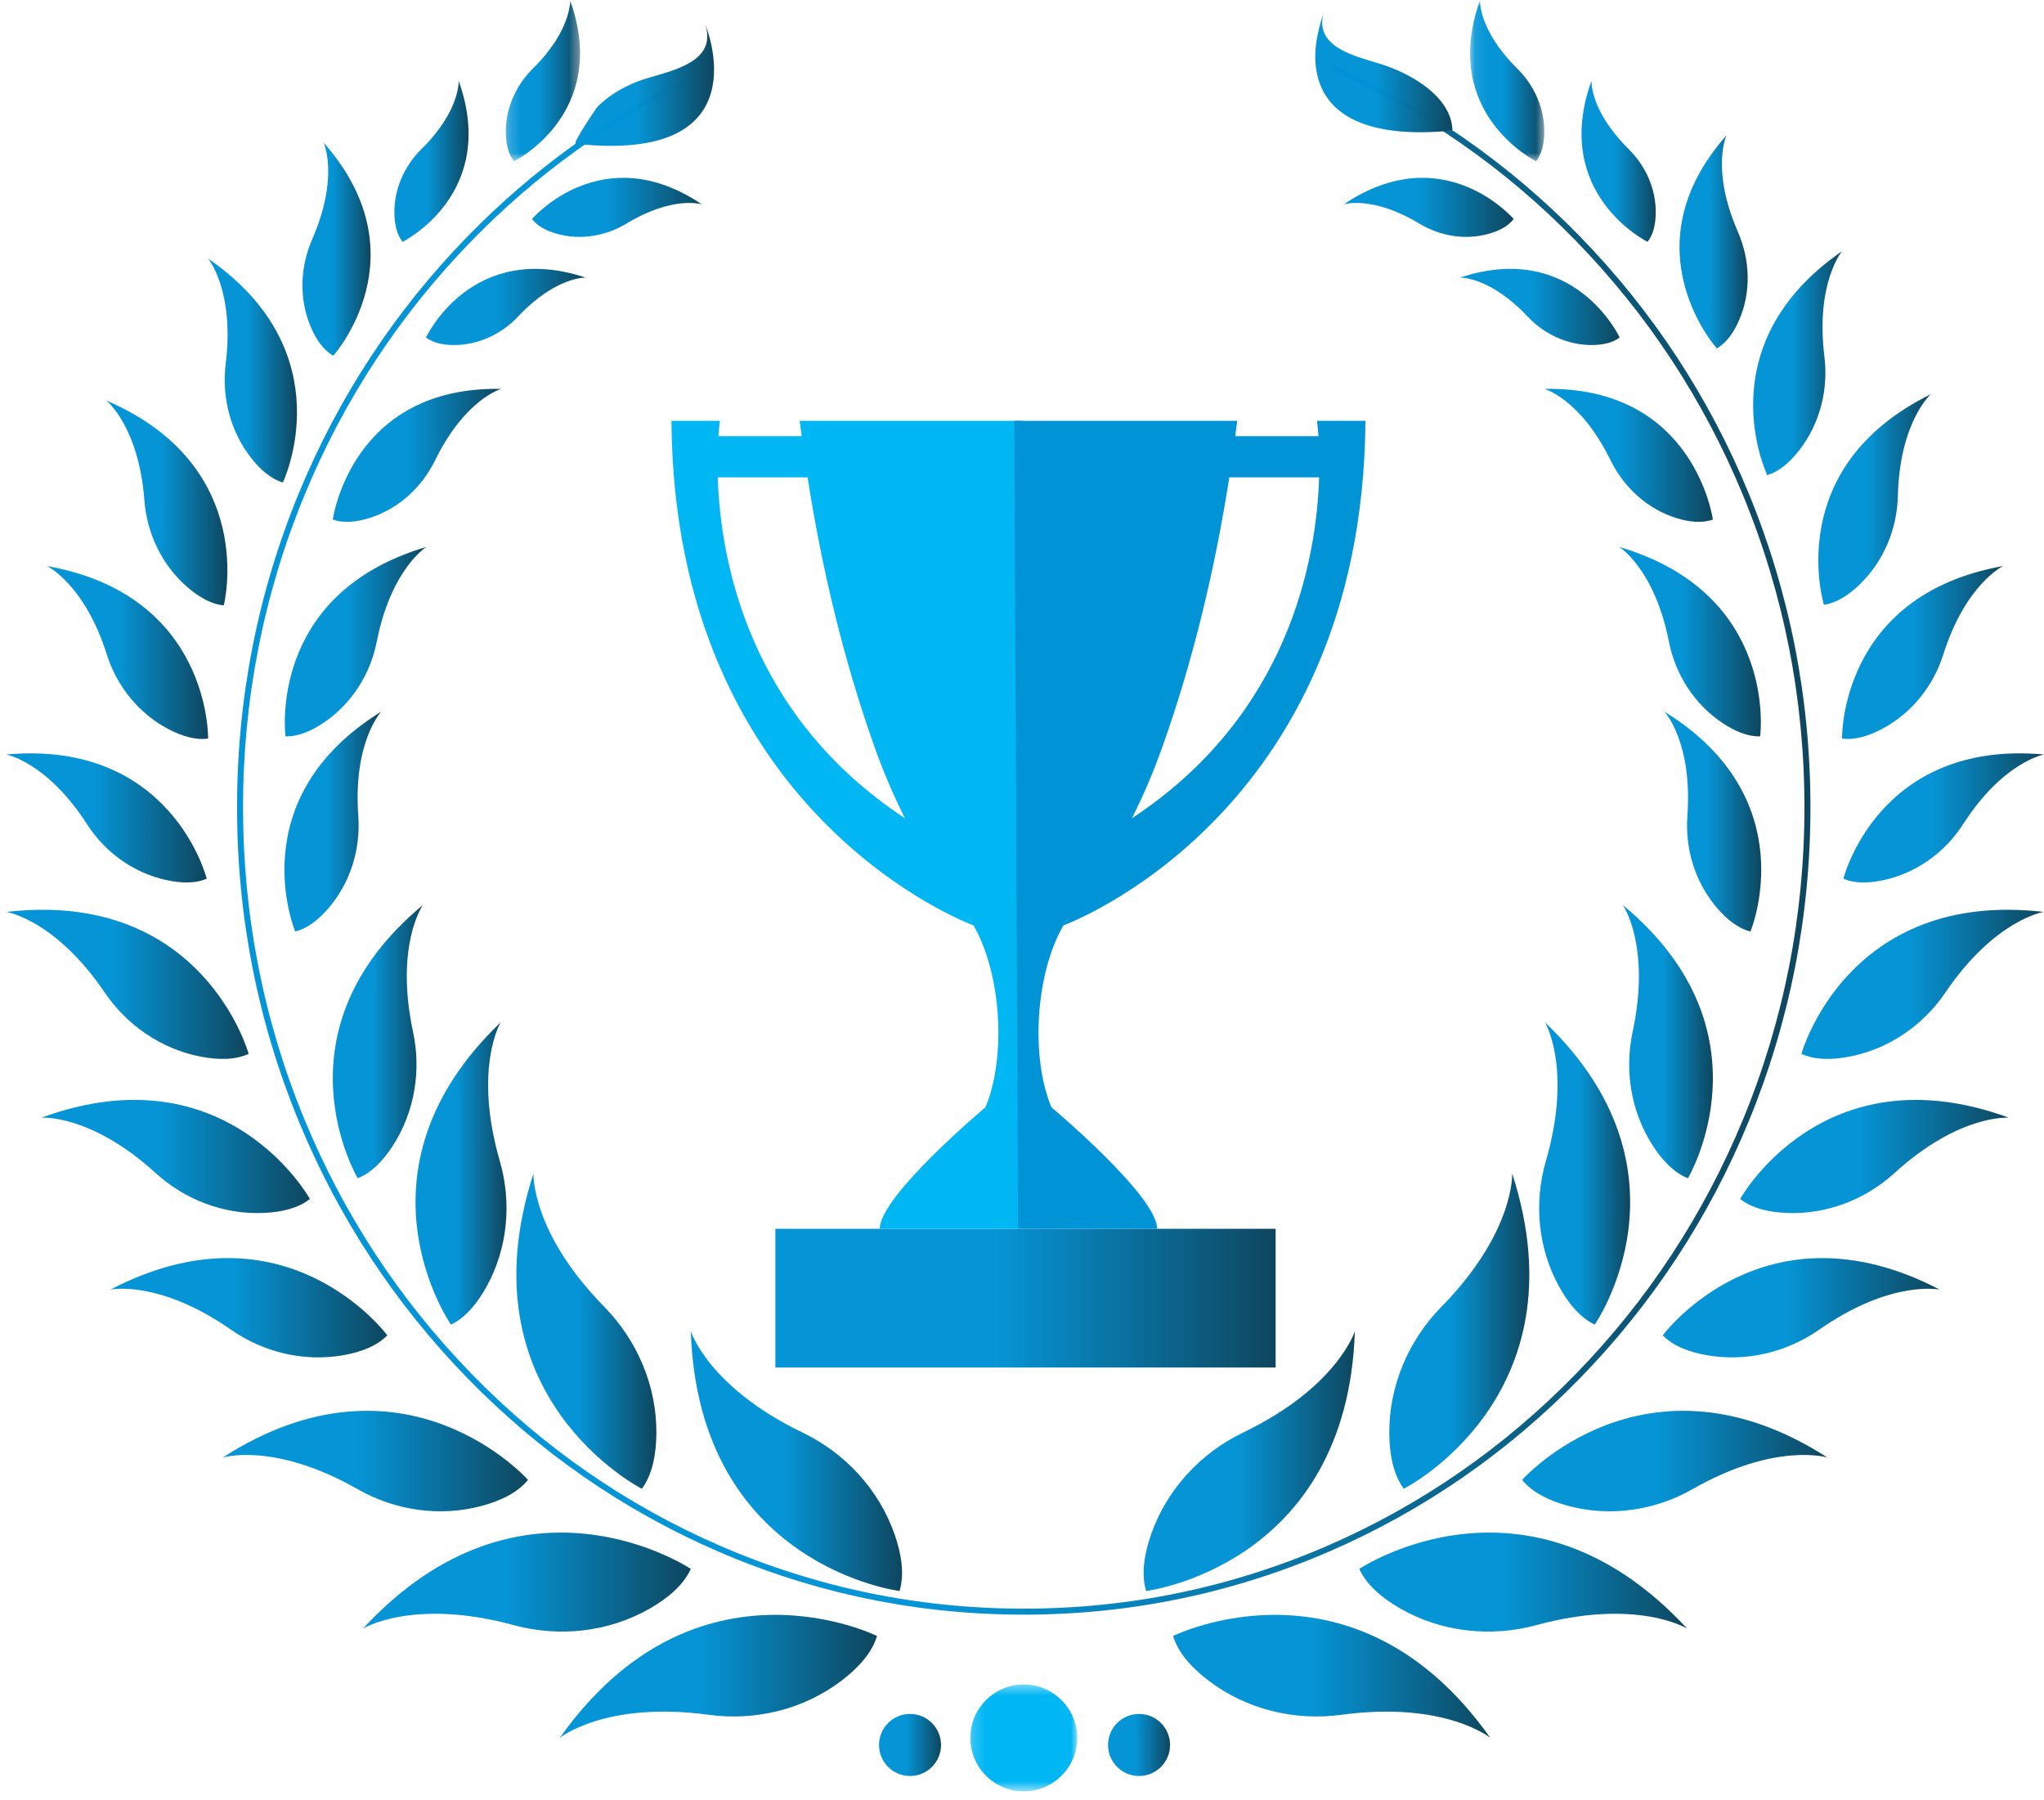
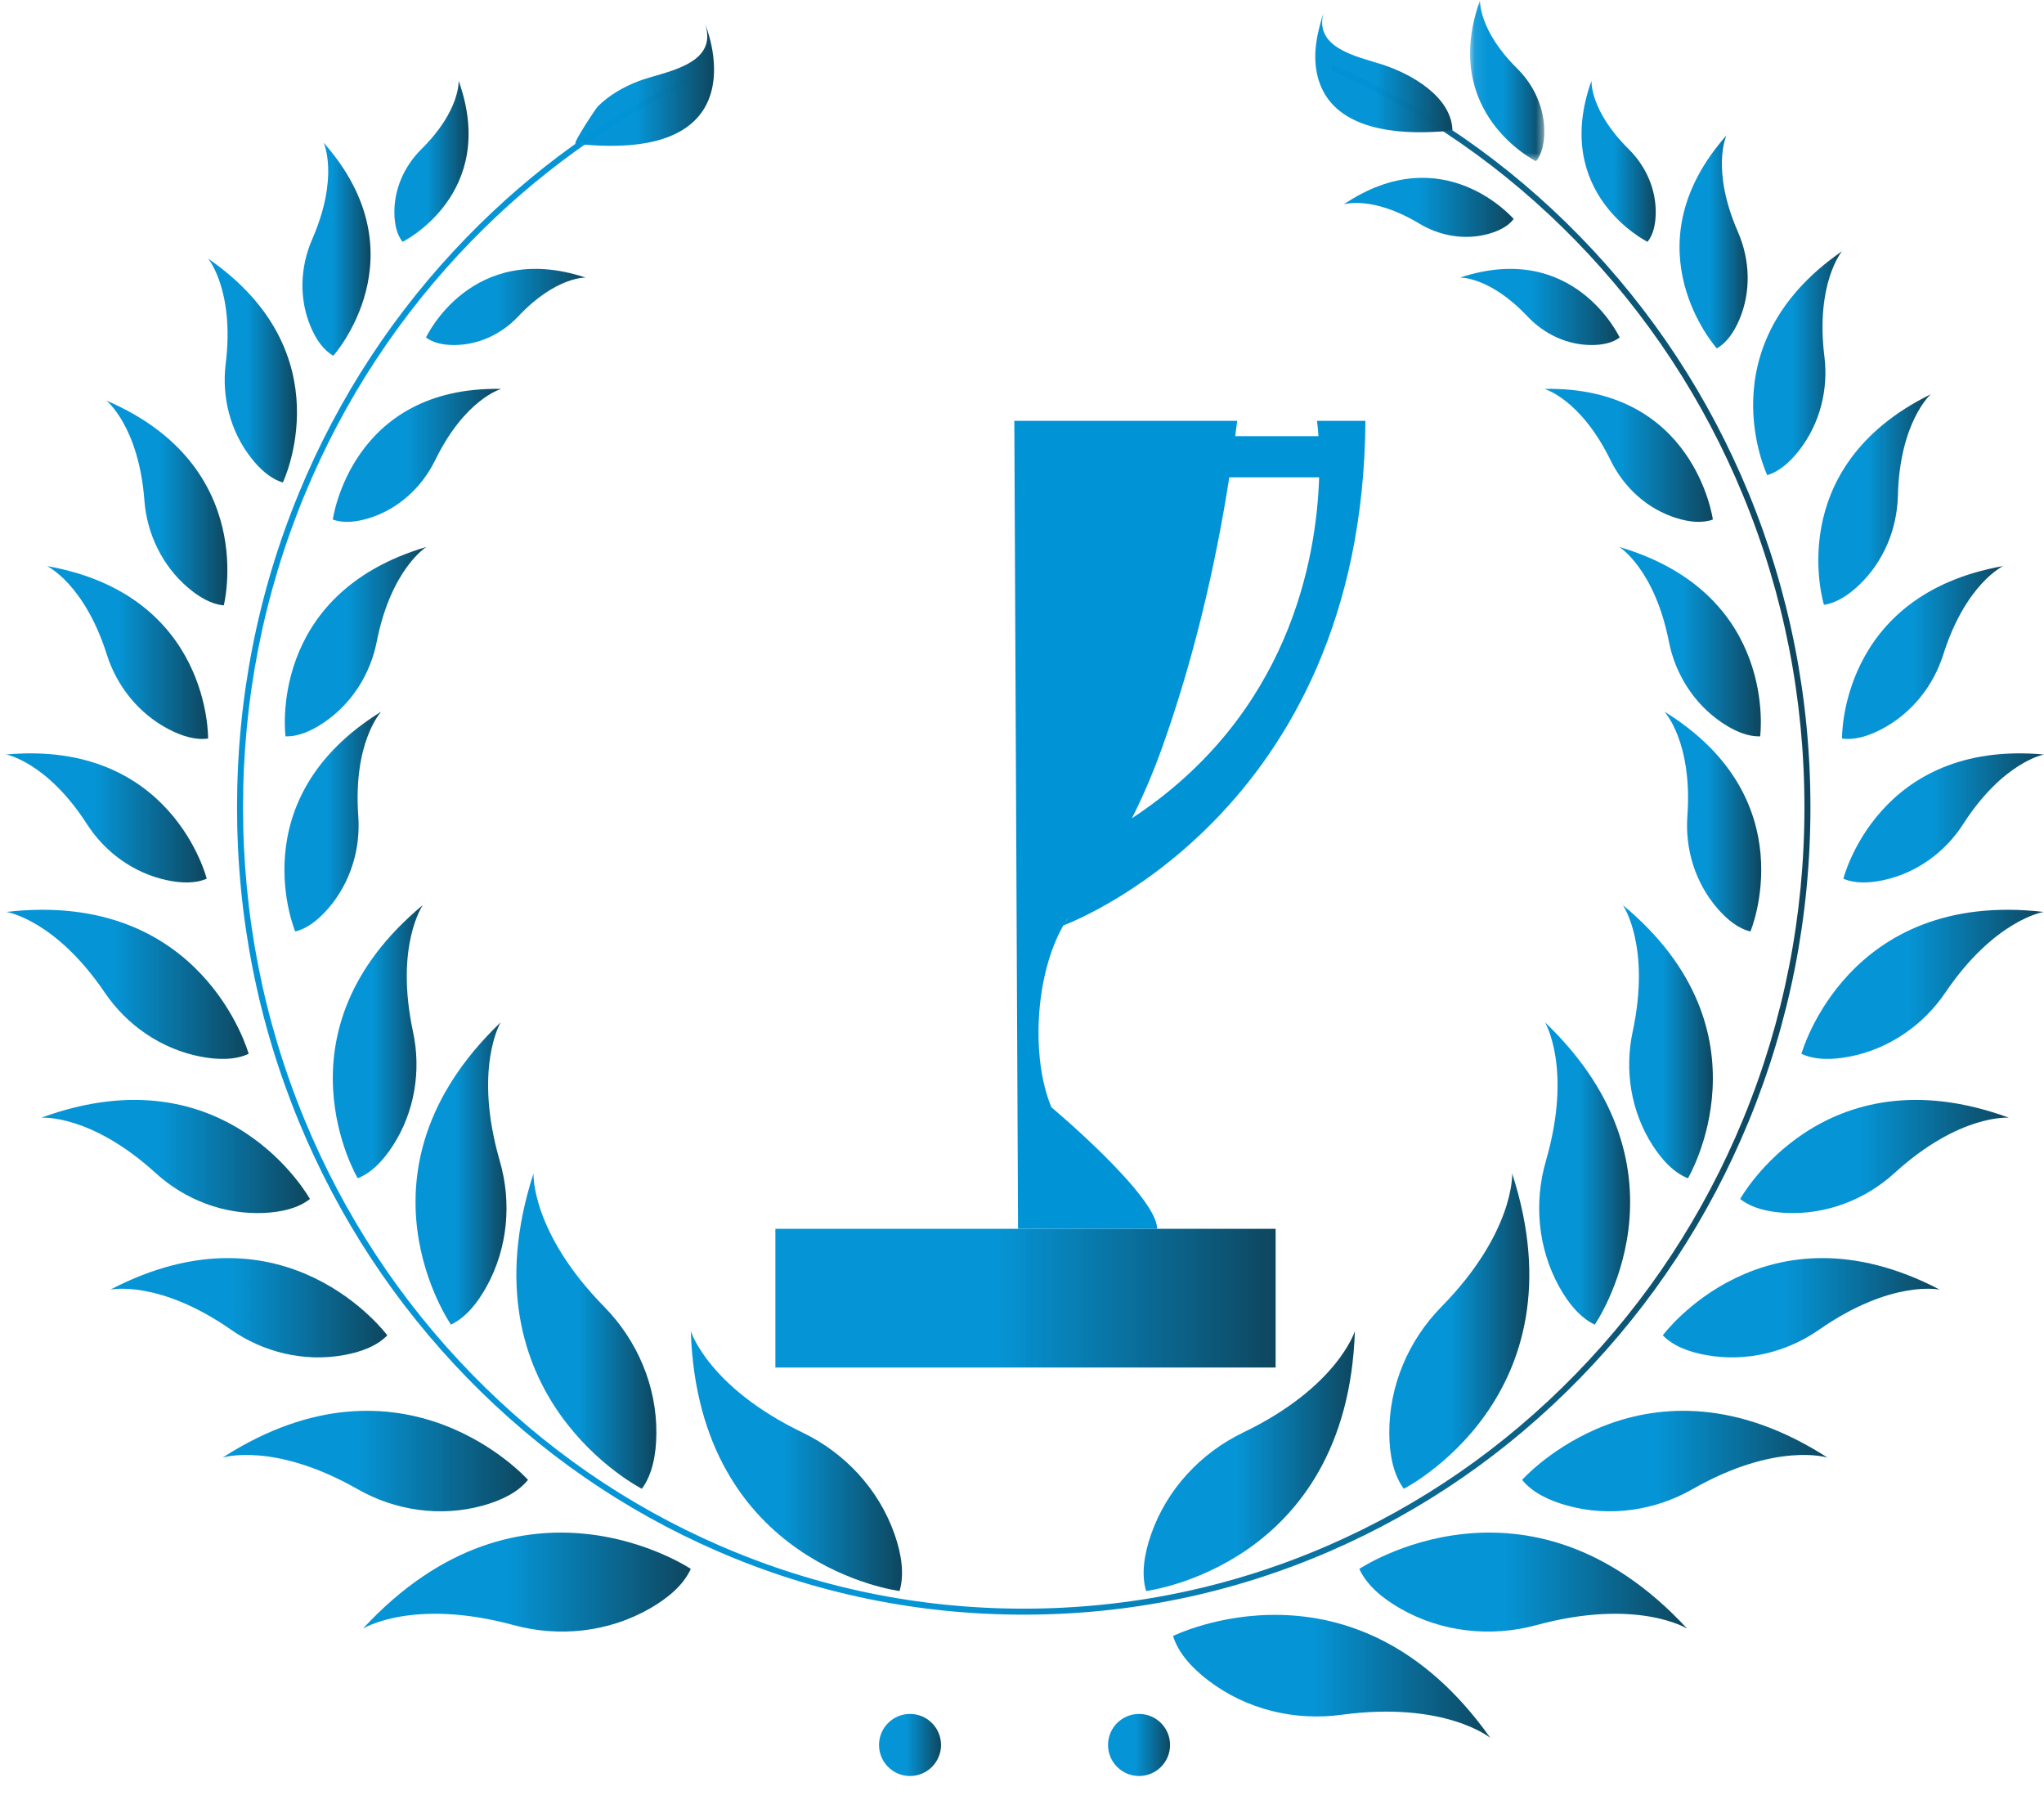
<svg xmlns="http://www.w3.org/2000/svg" width="167" height="147" viewBox="0 0 167 147" fill="none">
  <path d="M3.842 46.237C3.842 46.237 6.903 47.691 8.731 53.473C9.545 56.047 11.334 58.294 13.796 59.574C14.858 60.125 15.983 60.474 17.001 60.324C17.001 60.324 17.237 48.605 3.842 46.237Z" fill="url(#paint0_linear_3033_11057)" />
  <path d="M0.5 61.628C0.5 61.628 3.834 62.227 7.113 67.328C8.574 69.599 10.889 71.299 13.6 71.888C14.77 72.142 15.947 72.186 16.89 71.773C16.89 71.773 14.046 60.401 0.5 61.628Z" fill="url(#paint1_linear_3033_11057)" />
  <path d="M142.866 40.279C139.629 32.428 134.995 25.376 129.093 19.32C123.226 13.301 116.4 8.569 108.802 5.248C108.805 5.429 108.809 5.61 108.812 5.79C116.268 9.078 122.973 13.742 128.742 19.661C134.601 25.673 139.201 32.672 142.414 40.466C145.74 48.537 147.427 57.108 147.427 65.945C147.427 74.782 145.74 83.355 142.414 91.424C139.201 99.218 134.601 106.219 128.742 112.23C122.885 118.241 116.064 122.959 108.467 126.255C100.604 129.667 92.251 131.398 83.642 131.398C75.031 131.398 66.678 129.667 58.815 126.255C51.22 122.959 44.398 118.241 38.54 112.23C32.682 106.219 28.081 99.218 24.869 91.424C21.541 83.355 19.856 74.782 19.856 65.945C19.856 57.108 21.541 48.537 24.869 40.466C28.081 32.672 32.682 25.673 38.54 19.661C43.76 14.306 49.747 9.979 56.361 6.767C56.36 6.587 56.359 6.406 56.357 6.227C49.608 9.474 43.504 13.868 38.191 19.32C32.288 25.376 27.654 32.428 24.418 40.279C21.065 48.41 19.367 57.045 19.367 65.945C19.367 74.846 21.065 83.482 24.418 91.611C27.654 99.463 32.288 106.515 38.191 112.571C44.093 118.628 50.966 123.382 58.62 126.704C66.545 130.144 74.963 131.887 83.642 131.887C92.319 131.887 100.736 130.144 108.662 126.704C116.316 123.382 123.19 118.628 129.093 112.571C134.995 106.515 139.629 99.463 142.866 91.611C146.217 83.482 147.917 74.846 147.917 65.945C147.917 57.045 146.217 48.41 142.866 40.279Z" fill="url(#paint2_linear_3033_11057)" />
  <path d="M47.02 11.743C46.784 11.714 48.69 8.843 48.834 8.7C49.781 7.759 50.956 7.088 52.198 6.617C54.224 5.851 58.692 5.36 57.624 2.001C57.624 2.001 62.457 13.428 47.02 11.743Z" fill="url(#paint3_linear_3033_11057)" />
  <path d="M118.668 10.61C118.558 7.849 115.236 6.014 112.947 5.275C110.875 4.605 107.217 3.925 108.18 0.898C107.645 2.574 107.226 4.281 107.608 6.052C108.533 10.329 113.399 10.952 117.066 10.777C117.601 10.753 118.15 10.731 118.668 10.61Z" fill="url(#paint4_linear_3033_11057)" />
  <mask id="mask0_3033_11057" style="mask-type:luminance" maskUnits="userSpaceOnUse" x="41" y="-1" width="7" height="15">
    <path d="M41.206 -0H47.512V13.208H41.206V-0Z" fill="white" />
  </mask>
  <g mask="url(#mask0_3033_11057)">
-     <path d="M46.577 0.015C46.577 0.015 46.727 2.446 43.542 5.595C42.125 6.997 41.281 8.901 41.329 10.894C41.349 11.755 41.525 12.583 41.997 13.175C41.997 13.175 49.891 9.276 46.577 0.015Z" fill="url(#paint5_linear_3033_11057)" />
-   </g>
-   <path d="M57.344 16.691C57.344 16.691 55.025 15.947 51.19 18.257C49.482 19.287 47.429 19.636 45.51 19.099C44.681 18.867 43.922 18.492 43.465 17.888C43.465 17.888 49.188 11.196 57.344 16.691Z" fill="url(#paint6_linear_3033_11057)" />
+     </g>
  <path d="M37.472 6.595C37.472 6.595 37.622 9.026 34.437 12.175C33.02 13.576 32.176 15.482 32.223 17.474C32.244 18.334 32.419 19.164 32.891 19.754C32.891 19.754 40.785 15.855 37.472 6.595Z" fill="url(#paint7_linear_3033_11057)" />
  <path d="M47.847 22.673C47.847 22.673 45.414 22.581 42.343 25.842C40.975 27.293 39.092 28.182 37.099 28.182C36.239 28.182 35.407 28.024 34.804 27.567C34.804 27.567 38.513 19.58 47.847 22.673Z" fill="url(#paint8_linear_3033_11057)" />
  <path d="M26.44 11.652C26.44 11.652 27.743 14.406 25.508 19.541C24.512 21.826 24.417 24.429 25.397 26.721C25.819 27.709 26.41 28.59 27.233 29.056C27.233 29.056 34.585 20.864 26.44 11.652Z" fill="url(#paint9_linear_3033_11057)" />
  <path d="M17.003 21.121C17.003 21.121 19.182 23.717 18.438 29.736C18.108 32.415 18.801 35.204 20.508 37.391C21.244 38.335 22.12 39.12 23.11 39.409C23.11 39.409 28.198 28.847 17.003 21.121Z" fill="url(#paint10_linear_3033_11057)" />
  <path d="M8.694 32.72C8.694 32.72 11.342 34.836 11.798 40.883C12.002 43.575 13.23 46.173 15.334 47.981C16.243 48.762 17.257 49.359 18.284 49.447C18.284 49.447 21.192 38.09 8.694 32.72Z" fill="url(#paint11_linear_3033_11057)" />
  <path d="M0.527 74.487C0.527 74.487 4.511 75.103 8.559 81.076C10.361 83.734 13.166 85.688 16.407 86.31C17.805 86.577 19.205 86.596 20.316 86.078C20.316 86.078 16.603 72.635 0.527 74.487Z" fill="url(#paint12_linear_3033_11057)" />
  <path d="M3.371 91.296C3.371 91.296 7.389 90.963 12.721 95.821C15.095 97.984 18.278 99.228 21.576 99.074C22.998 99.007 24.363 98.697 25.322 97.934C25.322 97.934 18.567 85.731 3.371 91.296Z" fill="url(#paint13_linear_3033_11057)" />
  <path d="M9.018 105.339C9.018 105.339 12.957 104.488 18.876 108.614C21.509 110.449 24.828 111.271 28.077 110.689C29.478 110.44 30.791 109.955 31.644 109.072C31.644 109.072 23.364 97.851 9.018 105.339Z" fill="url(#paint14_linear_3033_11057)" />
  <path d="M18.19 119.056C18.19 119.056 22.388 117.741 29.222 121.64C32.266 123.375 35.95 123.938 39.422 122.987C40.92 122.575 42.3 121.92 43.138 120.878C43.138 120.878 33.037 109.505 18.19 119.056Z" fill="url(#paint15_linear_3033_11057)" />
  <path d="M29.654 133.028C29.654 133.028 33.718 130.499 41.982 132.745C45.662 133.744 49.699 133.334 53.097 131.385C54.565 130.544 55.839 129.476 56.439 128.151C56.439 128.151 42.697 118.918 29.654 133.028Z" fill="url(#paint16_linear_3033_11057)" />
-   <path d="M45.734 141.956C45.734 141.956 49.434 138.919 57.921 140.069C61.699 140.58 65.647 139.648 68.764 137.273C70.109 136.249 71.234 135.024 71.656 133.63C71.656 133.63 56.83 126.267 45.734 141.956Z" fill="url(#paint17_linear_3033_11057)" />
  <path d="M40.959 31.766C40.959 31.766 38.018 32.557 35.556 37.586C34.459 39.825 32.539 41.583 30.159 42.321C29.131 42.639 28.079 42.759 27.191 42.436C27.191 42.436 28.668 31.524 40.959 31.766Z" fill="url(#paint18_linear_3033_11057)" />
  <path d="M34.833 44.677C34.833 44.677 31.953 46.462 30.781 52.413C30.26 55.063 28.732 57.496 26.429 59.041C25.435 59.708 24.357 60.181 23.326 60.145C23.326 60.145 21.786 48.523 34.833 44.677Z" fill="url(#paint19_linear_3033_11057)" />
  <path d="M31.143 58.129C31.143 58.129 28.834 60.611 29.273 66.659C29.468 69.354 28.635 72.103 26.821 74.2C26.038 75.107 25.123 75.846 24.12 76.084C24.12 76.084 19.571 65.28 31.143 58.129Z" fill="url(#paint20_linear_3033_11057)" />
  <path d="M34.546 73.928C34.546 73.928 32.236 77.233 33.747 84.288C34.421 87.429 33.891 90.807 32.099 93.578C31.324 94.774 30.369 95.797 29.226 96.242C29.226 96.242 22.09 84.261 34.546 73.928Z" fill="url(#paint21_linear_3033_11057)" />
  <path d="M40.903 83.507C40.903 83.507 38.645 87.281 40.837 94.84C41.812 98.206 41.499 101.921 39.762 105.076C39.012 106.437 38.051 107.624 36.844 108.197C36.844 108.197 28.149 95.713 40.903 83.507Z" fill="url(#paint22_linear_3033_11057)" />
  <path d="M43.587 95.852C43.587 95.852 43.372 100.634 49.373 106.746C52.045 109.466 53.664 113.188 53.628 117.106C53.612 118.798 53.305 120.432 52.443 121.605C52.443 121.605 37.669 114.135 43.587 95.852Z" fill="url(#paint23_linear_3033_11057)" />
  <path d="M56.44 108.728C56.44 108.728 57.858 113.301 65.575 117.015C69.01 118.669 71.794 121.623 73.088 125.321C73.647 126.917 73.911 128.559 73.497 129.955C73.497 129.955 57.066 127.935 56.44 108.728Z" fill="url(#paint24_linear_3033_11057)" />
  <path d="M109.792 16.691C109.792 16.691 112.111 15.947 115.946 18.257C117.655 19.287 119.707 19.636 121.626 19.099C122.456 18.867 123.215 18.492 123.671 17.888C123.671 17.888 117.948 11.196 109.792 16.691Z" fill="url(#paint25_linear_3033_11057)" />
  <path d="M119.288 22.673C119.288 22.673 121.721 22.581 124.794 25.842C126.16 27.293 128.044 28.182 130.037 28.182C130.897 28.182 131.729 28.024 132.331 27.567C132.331 27.567 128.622 19.58 119.288 22.673Z" fill="url(#paint26_linear_3033_11057)" />
  <path d="M126.176 31.766C126.176 31.766 129.117 32.557 131.581 37.586C132.676 39.825 134.596 41.583 136.976 42.321C138.004 42.639 139.057 42.759 139.945 42.436C139.945 42.436 138.468 31.524 126.176 31.766Z" fill="url(#paint27_linear_3033_11057)" />
  <path d="M132.302 44.677C132.302 44.677 135.183 46.462 136.354 52.413C136.875 55.063 138.404 57.496 140.709 59.041C141.703 59.708 142.779 60.181 143.81 60.145C143.81 60.145 145.35 48.523 132.302 44.677Z" fill="url(#paint28_linear_3033_11057)" />
  <path d="M135.992 58.129C135.992 58.129 138.301 60.611 137.863 66.659C137.668 69.354 138.5 72.103 140.316 74.2C141.099 75.107 142.014 75.846 143.016 76.084C143.016 76.084 147.565 65.28 135.992 58.129Z" fill="url(#paint29_linear_3033_11057)" />
  <path d="M132.59 73.928C132.59 73.928 134.901 77.233 133.389 84.288C132.717 87.429 133.245 90.807 135.037 93.578C135.812 94.774 136.767 95.797 137.91 96.242C137.91 96.242 145.048 84.261 132.59 73.928Z" fill="url(#paint30_linear_3033_11057)" />
  <path d="M126.232 83.507C126.232 83.507 128.491 87.281 126.3 94.84C125.325 98.206 125.638 101.921 127.374 105.076C128.125 106.437 129.084 107.624 130.293 108.197C130.293 108.197 138.986 95.713 126.232 83.507Z" fill="url(#paint31_linear_3033_11057)" />
  <path d="M123.549 95.852C123.549 95.852 123.764 100.634 117.762 106.746C115.091 109.466 113.473 113.188 113.509 117.106C113.523 118.798 113.831 120.432 114.694 121.605C114.694 121.605 129.468 114.135 123.549 95.852Z" fill="url(#paint32_linear_3033_11057)" />
  <path d="M110.697 108.728C110.697 108.728 109.28 113.301 101.562 117.015C98.126 118.669 95.344 121.623 94.049 125.321C93.491 126.917 93.227 128.559 93.639 129.955C93.639 129.955 110.07 127.935 110.697 108.728Z" fill="url(#paint33_linear_3033_11057)" />
  <mask id="mask1_3033_11057" style="mask-type:luminance" maskUnits="userSpaceOnUse" x="120" y="-1" width="7" height="15">
    <path d="M120.094 -0H126.26V13.208H120.094V-0Z" fill="white" />
  </mask>
  <g mask="url(#mask1_3033_11057)">
    <path d="M120.922 0.014C120.922 0.014 120.772 2.446 123.956 5.594C125.373 6.996 126.218 8.9 126.17 10.894C126.15 11.754 125.974 12.582 125.502 13.175C125.502 13.175 117.608 9.275 120.922 0.014Z" fill="url(#paint34_linear_3033_11057)" />
  </g>
  <path d="M130.028 6.595C130.028 6.595 129.878 9.026 133.063 12.175C134.48 13.576 135.324 15.482 135.276 17.474C135.256 18.334 135.08 19.164 134.608 19.754C134.608 19.754 126.715 15.855 130.028 6.595Z" fill="url(#paint35_linear_3033_11057)" />
  <path d="M141.059 11.053C141.059 11.053 139.756 13.806 141.992 18.94C142.987 21.226 143.082 23.828 142.103 26.12C141.68 27.109 141.089 27.99 140.267 28.456C140.267 28.456 132.914 20.264 141.059 11.053Z" fill="url(#paint36_linear_3033_11057)" />
  <path d="M150.497 20.521C150.497 20.521 148.318 23.116 149.059 29.136C149.392 31.815 148.699 34.604 146.991 36.791C146.254 37.735 145.378 38.52 144.389 38.809C144.389 38.809 139.301 28.248 150.497 20.521Z" fill="url(#paint37_linear_3033_11057)" />
  <path d="M157.745 32.206C157.745 32.206 155.208 34.453 155.06 40.516C154.993 43.216 153.9 45.873 151.891 47.786C151.023 48.612 150.041 49.26 149.021 49.4C149.021 49.4 145.537 38.206 157.745 32.206Z" fill="url(#paint38_linear_3033_11057)" />
  <path d="M163.658 46.237C163.658 46.237 160.597 47.691 158.768 53.473C157.954 56.047 156.165 58.294 153.703 59.574C152.641 60.125 151.517 60.474 150.498 60.324C150.498 60.324 150.265 48.605 163.658 46.237Z" fill="url(#paint39_linear_3033_11057)" />
  <path d="M166.999 61.628C166.999 61.628 163.664 62.227 160.386 67.328C158.925 69.599 156.609 71.299 153.899 71.888C152.729 72.142 151.553 72.186 150.609 71.773C150.609 71.773 153.453 60.401 166.999 61.628Z" fill="url(#paint40_linear_3033_11057)" />
  <path d="M166.973 74.487C166.973 74.487 162.988 75.103 158.94 81.076C157.138 83.734 154.334 85.688 151.093 86.31C149.694 86.577 148.295 86.596 147.182 86.078C147.182 86.078 150.896 72.635 166.973 74.487Z" fill="url(#paint41_linear_3033_11057)" />
  <path d="M164.128 91.296C164.128 91.296 160.11 90.963 154.779 95.821C152.405 97.984 149.221 99.228 145.924 99.074C144.501 99.007 143.137 98.697 142.176 97.934C142.176 97.934 148.931 85.731 164.128 91.296Z" fill="url(#paint42_linear_3033_11057)" />
  <path d="M158.481 105.339C158.481 105.339 154.541 104.488 148.623 108.614C145.989 110.449 142.67 111.271 139.422 110.689C138.019 110.44 136.707 109.955 135.855 109.072C135.855 109.072 144.135 97.851 158.481 105.339Z" fill="url(#paint43_linear_3033_11057)" />
  <path d="M149.309 119.056C149.309 119.056 145.111 117.741 138.277 121.64C135.233 123.375 131.549 123.938 128.077 122.987C126.579 122.575 125.199 121.92 124.361 120.878C124.361 120.878 134.463 109.505 149.309 119.056Z" fill="url(#paint44_linear_3033_11057)" />
  <path d="M137.845 133.028C137.845 133.028 133.782 130.499 125.517 132.745C121.837 133.744 117.801 133.334 114.402 131.385C112.935 130.544 111.66 129.476 111.06 128.151C111.06 128.151 124.802 118.918 137.845 133.028Z" fill="url(#paint45_linear_3033_11057)" />
  <path d="M121.765 141.956C121.765 141.956 118.065 138.919 109.578 140.069C105.8 140.58 101.851 139.648 98.735 137.273C97.389 136.249 96.266 135.024 95.843 133.63C95.843 133.63 110.669 126.267 121.765 141.956Z" fill="url(#paint46_linear_3033_11057)" />
  <path d="M76.884 142.532C76.884 143.932 75.75 145.067 74.352 145.067C72.952 145.067 71.818 143.932 71.818 142.532C71.818 141.131 72.952 139.997 74.352 139.997C75.75 139.997 76.884 141.131 76.884 142.532Z" fill="url(#paint47_linear_3033_11057)" />
  <path d="M95.596 142.532C95.596 143.932 94.461 145.067 93.063 145.067C91.663 145.067 90.529 143.932 90.529 142.532C90.529 141.131 91.663 139.997 93.063 139.997C94.461 139.997 95.596 141.131 95.596 142.532Z" fill="url(#paint48_linear_3033_11057)" />
  <mask id="mask2_3033_11057" style="mask-type:luminance" maskUnits="userSpaceOnUse" x="79" y="137" width="10" height="10">
-     <path d="M79.179 137.496H88.007V146.3H79.179V137.496Z" fill="white" />
-   </mask>
+     </mask>
  <g mask="url(#mask2_3033_11057)">
    <path d="M88.007 141.956C88.007 144.367 86.052 146.322 83.642 146.322C81.23 146.322 79.276 144.367 79.276 141.956C79.276 139.544 81.23 137.59 83.642 137.59C86.052 137.59 88.007 139.544 88.007 141.956Z" fill="#00B6F3" />
  </g>
  <path d="M104.222 111.701H63.351V100.371H104.222V111.701Z" fill="url(#paint49_linear_3033_11057)" />
-   <path d="M79.012 74.759C79.194 75.015 79.367 75.284 79.53 75.569L79.012 74.759ZM58.641 38.989H65.982C67.145 46.435 68.916 53.874 71.422 60.929C72.165 63.014 72.994 64.971 73.944 66.847L73.938 66.838C61.117 58.403 58.857 45.736 58.641 38.989ZM65.337 34.376C65.389 34.793 65.444 35.21 65.499 35.627H58.696C58.751 34.826 58.817 34.376 58.817 34.376H54.859C55.082 66.71 79.494 75.569 79.541 75.588C81.871 79.663 82.193 86.437 80.517 90.443C80.517 90.443 71.876 97.685 71.876 100.371H83.243L83.546 34.376H65.337Z" fill="#00B6F3" />
  <path d="M86.888 75.569C87.051 75.284 87.224 75.015 87.408 74.759L86.888 75.569ZM92.481 66.838L92.475 66.847C93.425 64.971 94.255 63.014 94.996 60.929C97.502 53.874 99.274 46.435 100.437 38.989H107.777C107.56 45.736 105.3 58.403 92.481 66.838ZM82.873 34.376L83.177 100.371H94.542C94.542 97.685 85.901 90.443 85.901 90.443C84.227 86.437 84.547 79.663 86.878 75.588C86.925 75.569 111.336 66.71 111.559 34.376H107.6C107.6 34.376 107.667 34.826 107.723 35.627H100.921C100.975 35.21 101.03 34.793 101.082 34.376H82.873Z" fill="#0093D6" />
  <defs>
    <linearGradient id="paint0_linear_3033_11057" x1="3.842" y1="53.298" x2="17.002" y2="53.298" gradientUnits="userSpaceOnUse">
      <stop offset="0.435" stop-color="#0093D6" stop-opacity="0.98" />
      <stop offset="1" stop-color="#0E465E" />
    </linearGradient>
    <linearGradient id="paint1_linear_3033_11057" x1="0.5" y1="66.808" x2="16.89" y2="66.808" gradientUnits="userSpaceOnUse">
      <stop offset="0.435" stop-color="#0093D6" stop-opacity="0.98" />
      <stop offset="1" stop-color="#0E465E" />
    </linearGradient>
    <linearGradient id="paint2_linear_3033_11057" x1="19.367" y1="68.568" x2="147.917" y2="68.568" gradientUnits="userSpaceOnUse">
      <stop offset="0.435" stop-color="#0093D6" stop-opacity="0.98" />
      <stop offset="1" stop-color="#0E465E" />
    </linearGradient>
    <linearGradient id="paint3_linear_3033_11057" x1="47" y1="6.957" x2="58.341" y2="6.957" gradientUnits="userSpaceOnUse">
      <stop offset="0.435" stop-color="#0093D6" stop-opacity="0.98" />
      <stop offset="1" stop-color="#0E465E" />
    </linearGradient>
    <linearGradient id="paint4_linear_3033_11057" x1="107.46" y1="5.851" x2="118.668" y2="5.851" gradientUnits="userSpaceOnUse">
      <stop offset="0.435" stop-color="#0093D6" stop-opacity="0.98" />
      <stop offset="1" stop-color="#0E465E" />
    </linearGradient>
    <linearGradient id="paint5_linear_3033_11057" x1="41.327" y1="6.595" x2="47.39" y2="6.595" gradientUnits="userSpaceOnUse">
      <stop offset="0.435" stop-color="#0093D6" stop-opacity="0.98" />
      <stop offset="1" stop-color="#0E465E" />
    </linearGradient>
    <linearGradient id="paint6_linear_3033_11057" x1="43.465" y1="16.937" x2="57.344" y2="16.937" gradientUnits="userSpaceOnUse">
      <stop offset="0.435" stop-color="#0093D6" stop-opacity="0.98" />
      <stop offset="1" stop-color="#0E465E" />
    </linearGradient>
    <linearGradient id="paint7_linear_3033_11057" x1="32.221" y1="13.175" x2="38.284" y2="13.175" gradientUnits="userSpaceOnUse">
      <stop offset="0.435" stop-color="#0093D6" stop-opacity="0.98" />
      <stop offset="1" stop-color="#0E465E" />
    </linearGradient>
    <linearGradient id="paint8_linear_3033_11057" x1="34.804" y1="25.072" x2="47.847" y2="25.072" gradientUnits="userSpaceOnUse">
      <stop offset="0.435" stop-color="#0093D6" stop-opacity="0.98" />
      <stop offset="1" stop-color="#0E465E" />
    </linearGradient>
    <linearGradient id="paint9_linear_3033_11057" x1="24.709" y1="20.354" x2="30.278" y2="20.354" gradientUnits="userSpaceOnUse">
      <stop offset="0.435" stop-color="#0093D6" stop-opacity="0.98" />
      <stop offset="1" stop-color="#0E465E" />
    </linearGradient>
    <linearGradient id="paint10_linear_3033_11057" x1="17.003" y1="30.265" x2="24.263" y2="30.265" gradientUnits="userSpaceOnUse">
      <stop offset="0.435" stop-color="#0093D6" stop-opacity="0.98" />
      <stop offset="1" stop-color="#0E465E" />
    </linearGradient>
    <linearGradient id="paint11_linear_3033_11057" x1="8.694" y1="41.084" x2="18.577" y2="41.084" gradientUnits="userSpaceOnUse">
      <stop offset="0.435" stop-color="#0093D6" stop-opacity="0.98" />
      <stop offset="1" stop-color="#0E465E" />
    </linearGradient>
    <linearGradient id="paint12_linear_3033_11057" x1="0.527" y1="80.403" x2="20.316" y2="80.403" gradientUnits="userSpaceOnUse">
      <stop offset="0.435" stop-color="#0093D6" stop-opacity="0.98" />
      <stop offset="1" stop-color="#0E465E" />
    </linearGradient>
    <linearGradient id="paint13_linear_3033_11057" x1="3.371" y1="94.464" x2="25.322" y2="94.464" gradientUnits="userSpaceOnUse">
      <stop offset="0.435" stop-color="#0093D6" stop-opacity="0.98" />
      <stop offset="1" stop-color="#0E465E" />
    </linearGradient>
    <linearGradient id="paint14_linear_3033_11057" x1="9.018" y1="106.819" x2="31.644" y2="106.819" gradientUnits="userSpaceOnUse">
      <stop offset="0.435" stop-color="#0093D6" stop-opacity="0.98" />
      <stop offset="1" stop-color="#0E465E" />
    </linearGradient>
    <linearGradient id="paint15_linear_3033_11057" x1="18.19" y1="119.342" x2="43.138" y2="119.342" gradientUnits="userSpaceOnUse">
      <stop offset="0.435" stop-color="#0093D6" stop-opacity="0.98" />
      <stop offset="1" stop-color="#0E465E" />
    </linearGradient>
    <linearGradient id="paint16_linear_3033_11057" x1="29.654" y1="129.227" x2="56.439" y2="129.227" gradientUnits="userSpaceOnUse">
      <stop offset="0.435" stop-color="#0093D6" stop-opacity="0.98" />
      <stop offset="1" stop-color="#0E465E" />
    </linearGradient>
    <linearGradient id="paint17_linear_3033_11057" x1="45.734" y1="136.93" x2="71.656" y2="136.93" gradientUnits="userSpaceOnUse">
      <stop offset="0.435" stop-color="#0093D6" stop-opacity="0.98" />
      <stop offset="1" stop-color="#0E465E" />
    </linearGradient>
    <linearGradient id="paint18_linear_3033_11057" x1="27.191" y1="37.194" x2="40.959" y2="37.194" gradientUnits="userSpaceOnUse">
      <stop offset="0.435" stop-color="#0093D6" stop-opacity="0.98" />
      <stop offset="1" stop-color="#0E465E" />
    </linearGradient>
    <linearGradient id="paint19_linear_3033_11057" x1="23.27" y1="52.412" x2="34.833" y2="52.412" gradientUnits="userSpaceOnUse">
      <stop offset="0.435" stop-color="#0093D6" stop-opacity="0.98" />
      <stop offset="1" stop-color="#0E465E" />
    </linearGradient>
    <linearGradient id="paint20_linear_3033_11057" x1="23.239" y1="67.106" x2="31.143" y2="67.106" gradientUnits="userSpaceOnUse">
      <stop offset="0.435" stop-color="#0093D6" stop-opacity="0.98" />
      <stop offset="1" stop-color="#0E465E" />
    </linearGradient>
    <linearGradient id="paint21_linear_3033_11057" x1="27.191" y1="85.085" x2="34.546" y2="85.085" gradientUnits="userSpaceOnUse">
      <stop offset="0.435" stop-color="#0093D6" stop-opacity="0.98" />
      <stop offset="1" stop-color="#0E465E" />
    </linearGradient>
    <linearGradient id="paint22_linear_3033_11057" x1="33.95" y1="95.852" x2="41.383" y2="95.852" gradientUnits="userSpaceOnUse">
      <stop offset="0.435" stop-color="#0093D6" stop-opacity="0.98" />
      <stop offset="1" stop-color="#0E465E" />
    </linearGradient>
    <linearGradient id="paint23_linear_3033_11057" x1="42.188" y1="108.729" x2="53.629" y2="108.729" gradientUnits="userSpaceOnUse">
      <stop offset="0.435" stop-color="#0093D6" stop-opacity="0.98" />
      <stop offset="1" stop-color="#0E465E" />
    </linearGradient>
    <linearGradient id="paint24_linear_3033_11057" x1="56.44" y1="119.341" x2="73.699" y2="119.341" gradientUnits="userSpaceOnUse">
      <stop offset="0.435" stop-color="#0093D6" stop-opacity="0.98" />
      <stop offset="1" stop-color="#0E465E" />
    </linearGradient>
    <linearGradient id="paint25_linear_3033_11057" x1="109.792" y1="16.937" x2="123.671" y2="16.937" gradientUnits="userSpaceOnUse">
      <stop offset="0.435" stop-color="#0093D6" stop-opacity="0.98" />
      <stop offset="1" stop-color="#0E465E" />
    </linearGradient>
    <linearGradient id="paint26_linear_3033_11057" x1="119.288" y1="25.072" x2="132.331" y2="25.072" gradientUnits="userSpaceOnUse">
      <stop offset="0.435" stop-color="#0093D6" stop-opacity="0.98" />
      <stop offset="1" stop-color="#0E465E" />
    </linearGradient>
    <linearGradient id="paint27_linear_3033_11057" x1="126.176" y1="37.194" x2="139.945" y2="37.194" gradientUnits="userSpaceOnUse">
      <stop offset="0.435" stop-color="#0093D6" stop-opacity="0.98" />
      <stop offset="1" stop-color="#0E465E" />
    </linearGradient>
    <linearGradient id="paint28_linear_3033_11057" x1="132.302" y1="52.412" x2="143.866" y2="52.412" gradientUnits="userSpaceOnUse">
      <stop offset="0.435" stop-color="#0093D6" stop-opacity="0.98" />
      <stop offset="1" stop-color="#0E465E" />
    </linearGradient>
    <linearGradient id="paint29_linear_3033_11057" x1="135.992" y1="67.106" x2="143.897" y2="67.106" gradientUnits="userSpaceOnUse">
      <stop offset="0.435" stop-color="#0093D6" stop-opacity="0.98" />
      <stop offset="1" stop-color="#0E465E" />
    </linearGradient>
    <linearGradient id="paint30_linear_3033_11057" x1="132.59" y1="85.085" x2="139.946" y2="85.085" gradientUnits="userSpaceOnUse">
      <stop offset="0.435" stop-color="#0093D6" stop-opacity="0.98" />
      <stop offset="1" stop-color="#0E465E" />
    </linearGradient>
    <linearGradient id="paint31_linear_3033_11057" x1="125.754" y1="95.852" x2="133.186" y2="95.852" gradientUnits="userSpaceOnUse">
      <stop offset="0.435" stop-color="#0093D6" stop-opacity="0.98" />
      <stop offset="1" stop-color="#0E465E" />
    </linearGradient>
    <linearGradient id="paint32_linear_3033_11057" x1="113.509" y1="108.729" x2="124.948" y2="108.729" gradientUnits="userSpaceOnUse">
      <stop offset="0.435" stop-color="#0093D6" stop-opacity="0.98" />
      <stop offset="1" stop-color="#0E465E" />
    </linearGradient>
    <linearGradient id="paint33_linear_3033_11057" x1="93.438" y1="119.341" x2="110.697" y2="119.341" gradientUnits="userSpaceOnUse">
      <stop offset="0.435" stop-color="#0093D6" stop-opacity="0.98" />
      <stop offset="1" stop-color="#0E465E" />
    </linearGradient>
    <linearGradient id="paint34_linear_3033_11057" x1="120.109" y1="6.594" x2="126.172" y2="6.594" gradientUnits="userSpaceOnUse">
      <stop offset="0.435" stop-color="#0093D6" stop-opacity="0.98" />
      <stop offset="1" stop-color="#0E465E" />
    </linearGradient>
    <linearGradient id="paint35_linear_3033_11057" x1="129.216" y1="13.175" x2="135.278" y2="13.175" gradientUnits="userSpaceOnUse">
      <stop offset="0.435" stop-color="#0093D6" stop-opacity="0.98" />
      <stop offset="1" stop-color="#0E465E" />
    </linearGradient>
    <linearGradient id="paint36_linear_3033_11057" x1="137.222" y1="19.755" x2="142.79" y2="19.755" gradientUnits="userSpaceOnUse">
      <stop offset="0.435" stop-color="#0093D6" stop-opacity="0.98" />
      <stop offset="1" stop-color="#0E465E" />
    </linearGradient>
    <linearGradient id="paint37_linear_3033_11057" x1="143.236" y1="29.665" x2="150.497" y2="29.665" gradientUnits="userSpaceOnUse">
      <stop offset="0.435" stop-color="#0093D6" stop-opacity="0.98" />
      <stop offset="1" stop-color="#0E465E" />
    </linearGradient>
    <linearGradient id="paint38_linear_3033_11057" x1="148.561" y1="40.803" x2="157.745" y2="40.803" gradientUnits="userSpaceOnUse">
      <stop offset="0.435" stop-color="#0093D6" stop-opacity="0.98" />
      <stop offset="1" stop-color="#0E465E" />
    </linearGradient>
    <linearGradient id="paint39_linear_3033_11057" x1="150.498" y1="53.298" x2="163.658" y2="53.298" gradientUnits="userSpaceOnUse">
      <stop offset="0.435" stop-color="#0093D6" stop-opacity="0.98" />
      <stop offset="1" stop-color="#0E465E" />
    </linearGradient>
    <linearGradient id="paint40_linear_3033_11057" x1="150.609" y1="66.808" x2="166.999" y2="66.808" gradientUnits="userSpaceOnUse">
      <stop offset="0.435" stop-color="#0093D6" stop-opacity="0.98" />
      <stop offset="1" stop-color="#0E465E" />
    </linearGradient>
    <linearGradient id="paint41_linear_3033_11057" x1="147.182" y1="80.403" x2="166.973" y2="80.403" gradientUnits="userSpaceOnUse">
      <stop offset="0.435" stop-color="#0093D6" stop-opacity="0.98" />
      <stop offset="1" stop-color="#0E465E" />
    </linearGradient>
    <linearGradient id="paint42_linear_3033_11057" x1="142.176" y1="94.464" x2="164.128" y2="94.464" gradientUnits="userSpaceOnUse">
      <stop offset="0.435" stop-color="#0093D6" stop-opacity="0.98" />
      <stop offset="1" stop-color="#0E465E" />
    </linearGradient>
    <linearGradient id="paint43_linear_3033_11057" x1="135.855" y1="106.819" x2="158.481" y2="106.819" gradientUnits="userSpaceOnUse">
      <stop offset="0.435" stop-color="#0093D6" stop-opacity="0.98" />
      <stop offset="1" stop-color="#0E465E" />
    </linearGradient>
    <linearGradient id="paint44_linear_3033_11057" x1="124.361" y1="119.342" x2="149.309" y2="119.342" gradientUnits="userSpaceOnUse">
      <stop offset="0.435" stop-color="#0093D6" stop-opacity="0.98" />
      <stop offset="1" stop-color="#0E465E" />
    </linearGradient>
    <linearGradient id="paint45_linear_3033_11057" x1="111.06" y1="129.227" x2="137.845" y2="129.227" gradientUnits="userSpaceOnUse">
      <stop offset="0.435" stop-color="#0093D6" stop-opacity="0.98" />
      <stop offset="1" stop-color="#0E465E" />
    </linearGradient>
    <linearGradient id="paint46_linear_3033_11057" x1="95.843" y1="136.93" x2="121.765" y2="136.93" gradientUnits="userSpaceOnUse">
      <stop offset="0.435" stop-color="#0093D6" stop-opacity="0.98" />
      <stop offset="1" stop-color="#0E465E" />
    </linearGradient>
    <linearGradient id="paint47_linear_3033_11057" x1="71.818" y1="142.532" x2="76.884" y2="142.532" gradientUnits="userSpaceOnUse">
      <stop offset="0.435" stop-color="#0093D6" stop-opacity="0.98" />
      <stop offset="1" stop-color="#0E465E" />
    </linearGradient>
    <linearGradient id="paint48_linear_3033_11057" x1="90.529" y1="142.532" x2="95.596" y2="142.532" gradientUnits="userSpaceOnUse">
      <stop offset="0.435" stop-color="#0093D6" stop-opacity="0.98" />
      <stop offset="1" stop-color="#0E465E" />
    </linearGradient>
    <linearGradient id="paint49_linear_3033_11057" x1="63.351" y1="106.036" x2="104.222" y2="106.036" gradientUnits="userSpaceOnUse">
      <stop offset="0.435" stop-color="#0093D6" stop-opacity="0.98" />
      <stop offset="1" stop-color="#0E465E" />
    </linearGradient>
  </defs>
</svg>